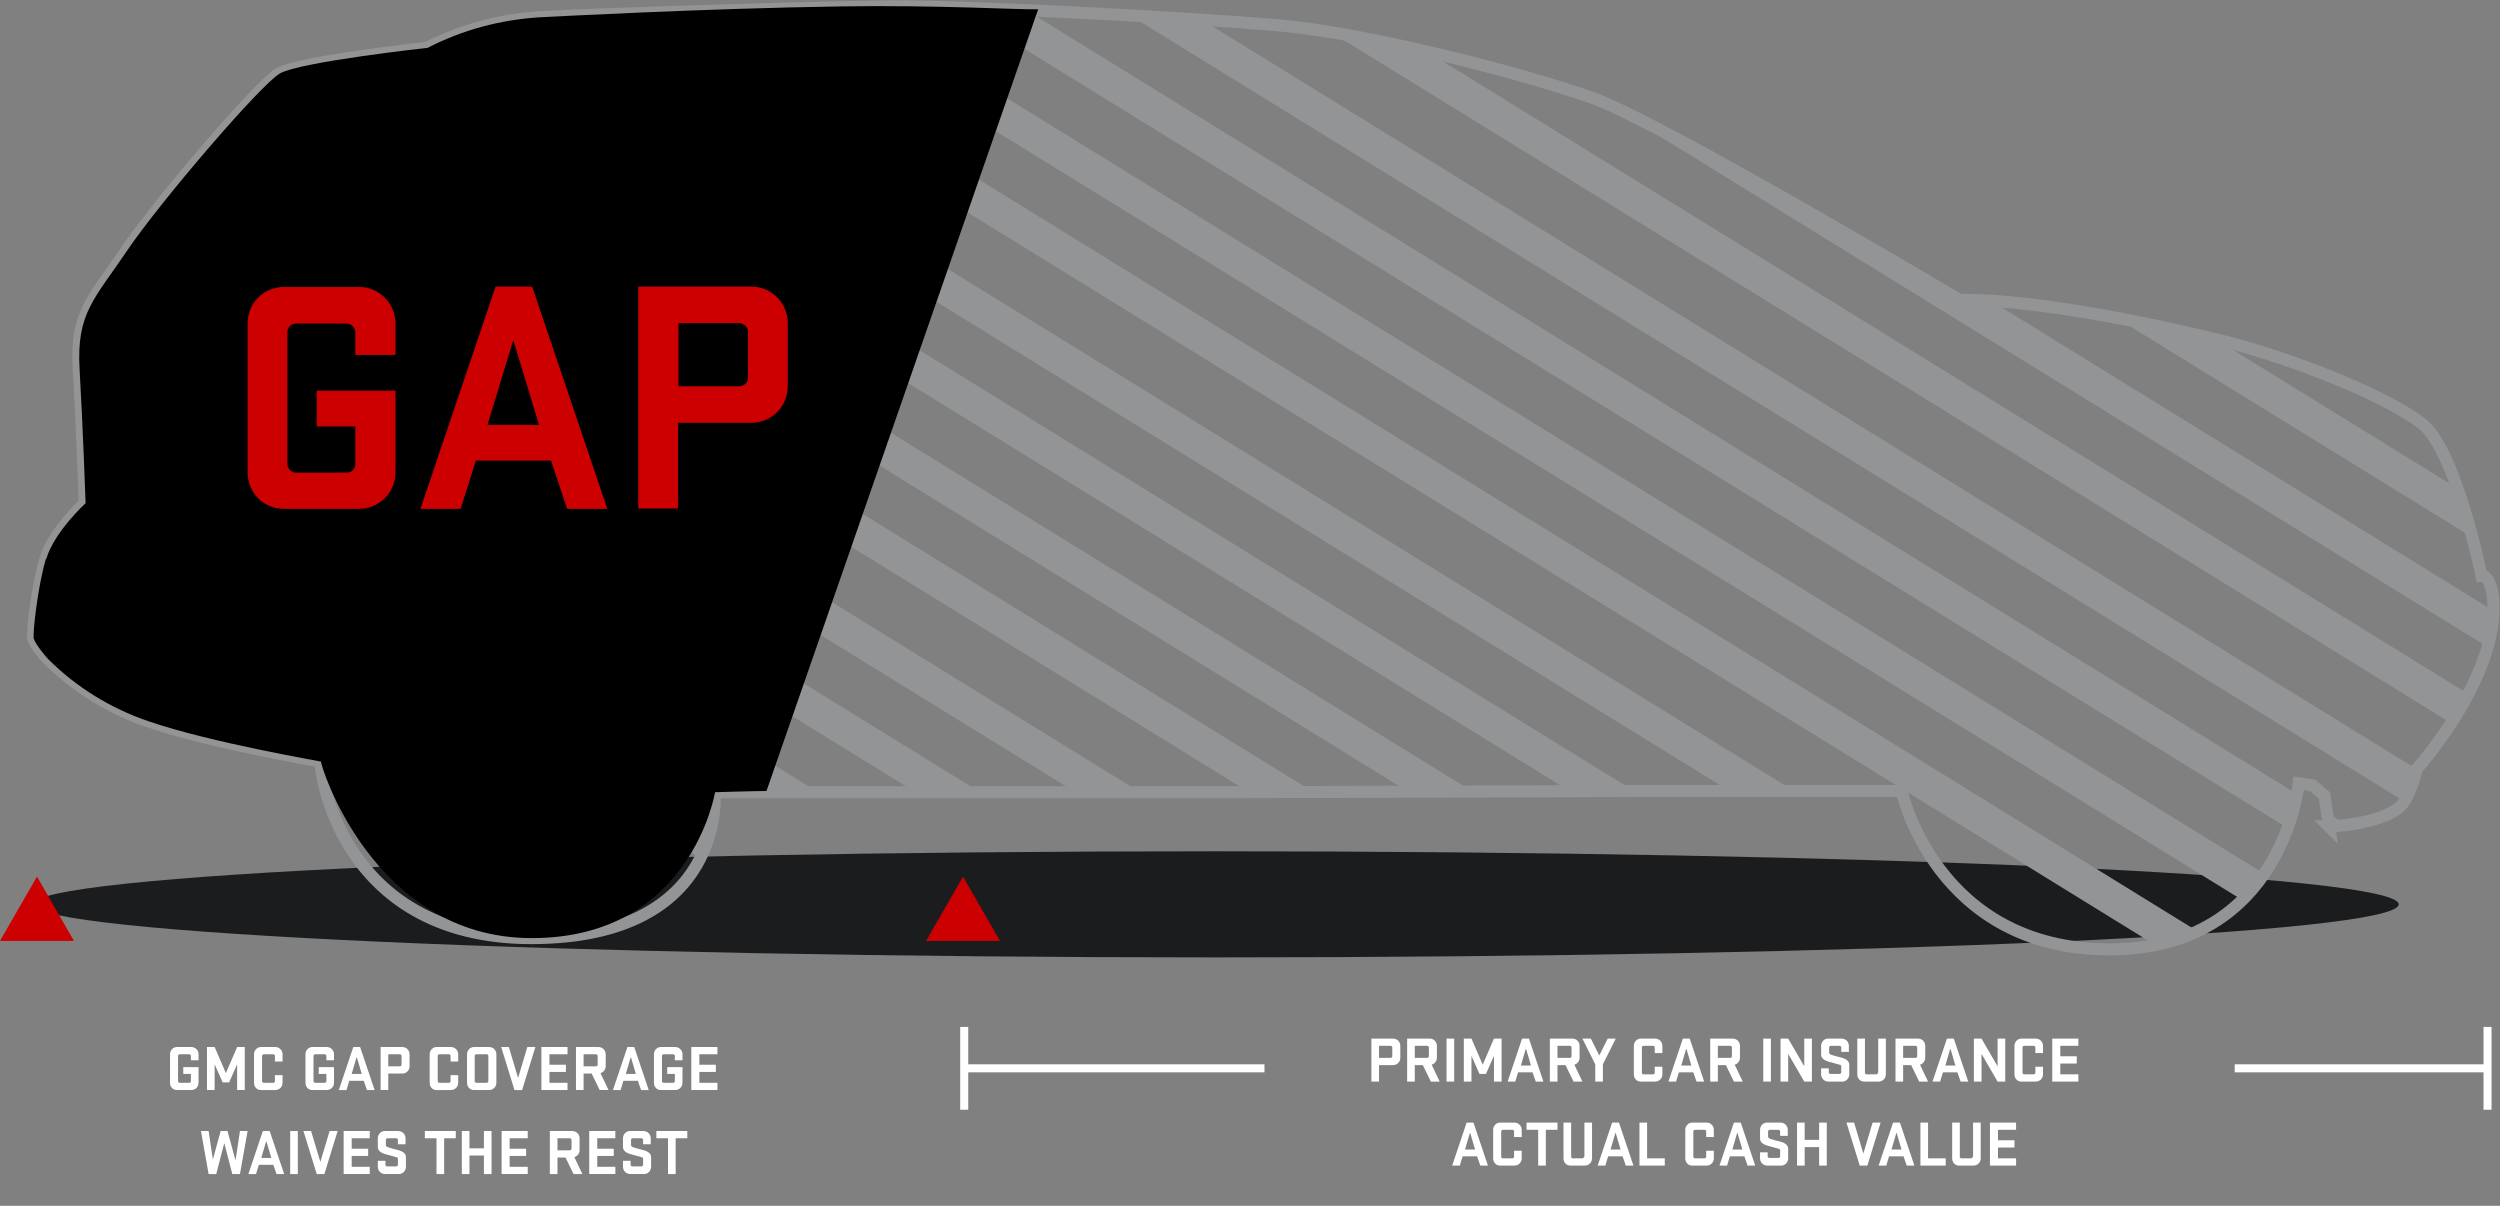
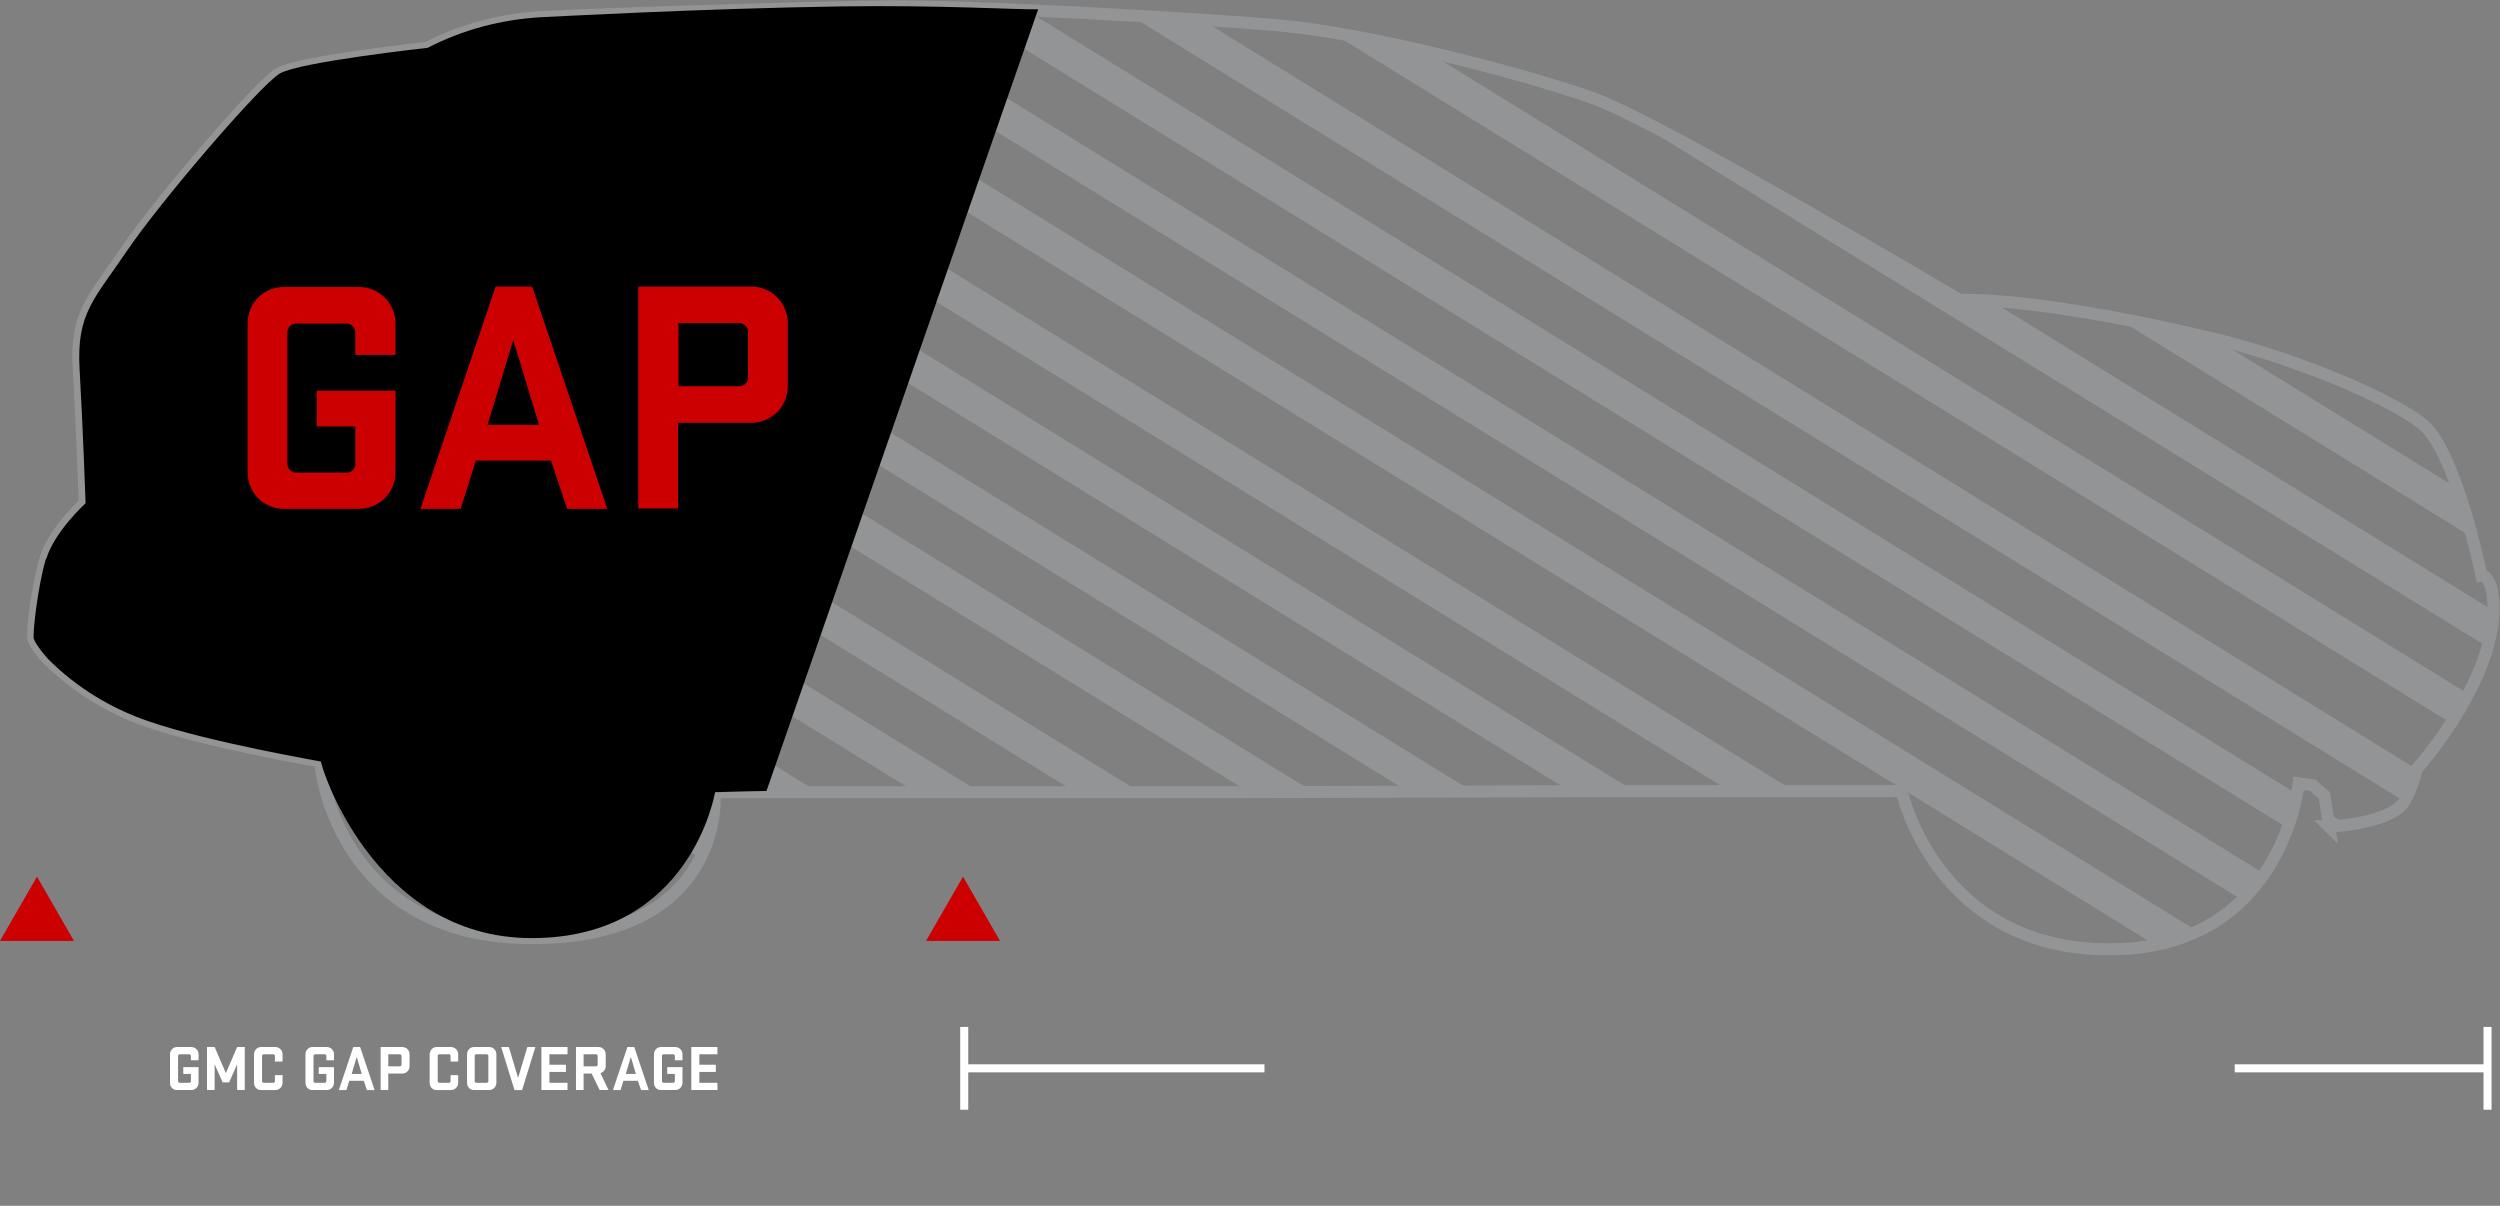
<svg xmlns="http://www.w3.org/2000/svg" id="Layer_1" version="1.1" viewBox="0 0 622 300">
  <rect x="0" y="0" width="622" height="300" fill="#808080" stroke="none" />
  <defs>
    <style>
      .st0, .st1, .st2 {
        fill: none;
      }

      .st3 {
        mask: url(#mask);
      }

      .st4 {
        fill: url(#radial-gradient);
      }

      .st5 {
        fill: #c00;
      }

      .st1 {
        stroke: #929495;
        stroke-width: 3px;
      }

      .st1, .st2 {
        stroke-miterlimit: 10;
      }

      .st6 {
        fill: #fff;
      }

      .st7 {
        fill: #929495;
      }

      .st8 {
        clip-path: url(#clippath);
      }

      .st2 {
        stroke: #fff;
        stroke-width: 2px;
      }
    </style>
    <clipPath id="clippath">
      <rect class="st0" width="622" height="300" />
    </clipPath>
    <radialGradient id="radial-gradient" cx="289.4" cy="172.7" fx="289.4" fy="172.7" r="1" gradientTransform="translate(-130155.5 14089) rotate(-.9) scale(451.6 -78.4)" gradientUnits="userSpaceOnUse">
      <stop offset=".5" stop-color="#25282a" />
      <stop offset=".8" stop-color="#202325" />
      <stop offset="1" stop-color="#1a1c1e" />
    </radialGradient>
    <mask id="mask" x="-279" y="-73.2" width="1268.2" height="410.4" maskUnits="userSpaceOnUse">
      <g id="mask0_78_1090">
        <path class="st6" d="M579.4,205.6c3.7,0,16.4-1.5,18.9-6.4,1.4-2.5,2.4-5.2,3-7.9,0,0,21.8-24.2,18.8-43.9-1-4.6-2.7-4.2-2.7-4.2,0,0-6.4-31.1-14.7-37.7-8.3-6.6-31.1-16-50.2-20.8-19.1-4.7-47.3-10.3-65-10.1,0,0-73.8-43.9-91.2-50.2-17.4-6.2-56.3-16.2-78.2-18.1-22-1.9-77.5-4.9-97-4.7-19.4.2-76.4,2-87,2.7-9.7.6-19.2,3.2-27.9,7.6,0,0-31.9,3.5-36.8,6.4-4.9,2.9-29.9,32.1-38,44.1s-12.7,15.5-11.8,29.4c.8,13.8,1.5,33.4,1.5,33.4,0,0-7.8,7.1-9.8,13.9-2,6.8-3.4,18.4-3,19.8.3,1.3,3,4.6,3.6,5.1,7,6.9,15.5,12.2,24.8,15.4,15.5,5.4,43.6,10.1,43.1,10.1s3.6,43.9,52.4,43.9,45.6-36.3,45.6-36.3h127.1c12.5,0,102.2-.3,102.2-.3h66c0-.1,8.5,39.4,51.7,39.4s47.1-41.3,47.1-41.3l3.5.5,2.9,2.5,1.2,7.8Z" />
      </g>
    </mask>
  </defs>
  <g class="st8">
    <g>
-       <path class="st4" d="M8.2,225c0-7.3,131.8-13.2,294.3-13.2s294.3,5.9,294.3,13.2-131.8,13.2-294.3,13.2S8.2,232.2,8.2,225Z" />
      <g class="st3">
        <g>
          <path class="st6" d="M333.2-69.7l653.8,403.3L333.2-69.7ZM293.4-69.7l653.8,403.3L293.4-69.7ZM253-69.7l653.8,403.3L253-69.7ZM213.2-69.7l653.8,403.3L213.2-69.7ZM170-69.7l653.8,403.3L170-69.7ZM130.2-69.7l653.8,403.3L130.2-69.7ZM89.9-69.7l653.8,403.3L89.9-69.7ZM703.9,333.6L50.1-69.7l653.8,403.3ZM6.3-69.7l653.8,403.3L6.3-69.7ZM-33.5-69.7l653.8,403.3L-33.5-69.7ZM-73.9-69.7l653.8,403.3L-73.9-69.7ZM-113.7-69.7l653.8,403.3L-113.7-69.7ZM-156.9-69.7L496.9,333.6-156.9-69.7ZM-196.7-69.7L457.1,333.6-196.7-69.7ZM-237-69.7L416.8,333.6-237-69.7ZM-276.8-69.7L377,333.6-276.8-69.7Z" />
          <path class="st7" d="M984.8,337.2L331-66.1l4.4-7.2,653.8,403.3-4.4,7.2ZM945,337.2L291.2-66.1l4.4-7.2,653.8,403.3-4.4,7.2ZM904.6,337.2L250.8-66.1l4.4-7.2,653.8,403.3-4.4,7.2ZM864.8,337.2L211-66.1l4.4-7.2,653.8,403.3-4.4,7.2ZM821.6,337.2L167.8-66.1l4.4-7.2,653.8,403.3-4.4,7.2ZM781.8,337.2L128-66.1l4.4-7.2,653.8,403.3-4.4,7.2ZM741.5,337.2L87.7-66.1l4.4-7.2,653.8,403.3-4.4,7.2ZM701.7,337.2L47.9-66.1l4.4-7.2,653.8,403.3-4.4,7.2ZM657.9,337.2L4.1-66.1l4.4-7.2,653.8,403.3-4.4,7.2ZM618.1,337.2L-35.7-66.1l4.4-7.2,653.8,403.3-4.4,7.2ZM577.7,337.2L-76.1-66.1l4.4-7.2,653.8,403.3-4.4,7.2ZM537.9,337.2L-115.9-66.1l4.4-7.2,653.8,403.3-4.4,7.2ZM494.7,337.2L-159.1-66.1l4.4-7.2L499.1,330l-4.4,7.2ZM454.9,337.2L-198.9-66.1l4.4-7.2L459.3,330l-4.4,7.2ZM414.6,337.2L-239.2-66.1l4.4-7.2L419,330l-4.4,7.2ZM374.8,337.2L-279-66.1l4.4-7.2L379.2,330l-4.4,7.2Z" />
        </g>
      </g>
      <path class="st1" d="M579.4,205.6c3.7,0,16.4-1.5,18.9-6.4,1.4-2.5,2.4-5.2,3-7.9,0,0,21.8-24.2,18.8-43.9-1-4.6-2.7-4.2-2.7-4.2,0,0-6.4-31.1-14.7-37.7-8.3-6.6-31.1-16-50.2-20.8-19.1-4.7-47.3-10.3-65-10.1,0,0-73.8-43.9-91.2-50.2-17.4-6.2-56.3-16.2-78.2-18.1-22-1.9-77.5-4.9-97-4.7-19.4.2-76.4,2-87,2.7-9.7.6-19.2,3.2-27.9,7.6,0,0-31.9,3.5-36.8,6.4-4.9,2.9-29.9,32.1-38,44.1s-12.7,15.5-11.8,29.4c.8,13.8,1.5,33.4,1.5,33.4,0,0-7.8,7.1-9.8,13.9-2,6.8-3.4,18.4-3,19.8.3,1.3,3,4.6,3.6,5.1,7,6.9,15.5,12.2,24.8,15.4,15.5,5.4,43.6,10.1,43.1,10.1s3.6,43.9,52.4,43.9,45.6-36.3,45.6-36.3h127.1c12.5,0,102.2-.3,102.2-.3h66c0-.1,8.5,39.4,51.7,39.4s47.1-41.3,47.1-41.3l3.5.5,2.9,2.5,1.2,7.8Z" />
      <path d="M11.5,139.1c2-6.8,9.8-13.9,9.8-13.9,0,0-.7-19.6-1.5-33.4-.8-13.9,3.7-17.4,11.8-29.4,8.1-12,33.1-41.2,38-44.1,4.9-2.9,36.8-6.4,36.8-6.4,8.7-4.5,18.2-7,27.9-7.6,2.1-.1,41-2.2,74.7-2.7,24.3-.4,45.7.9,49.3.7l-67.6,194.5c-2.8,0-12.8.3-12.8.3,0,0-5.9,36.3-45.6,36.3s-52.9-43.9-52.4-43.9-27.5-4.7-43.1-10.1c-9.3-3.2-17.8-8.4-24.8-15.4-.5-.5-3.2-3.7-3.6-5.1-.3-1.4,1-13,3-19.8Z" />
      <path class="st2" d="M314.6,265.8h-75" />
      <path class="st2" d="M618.9,265.8h-62.9" />
      <path class="st2" d="M618.9,255.5v20.6" />
      <path class="st2" d="M239.9,255.5v20.6" />
      <path class="st5" d="M9.2,234.1H0s4.6-8,4.6-8l4.6-8,4.6,8,4.6,8h-9.2Z" />
-       <path class="st5" d="M239.6,234.1h-9.2s4.6-8,4.6-8l4.6-8,4.6,8,4.6,8h-9.2Z" />
+       <path class="st5" d="M239.6,234.1h-9.2s4.6-8,4.6-8l4.6-8,4.6,8,4.6,8Z" />
      <path class="st5" d="M78.8,106v-8.8h19.6v20.3c0,5.1-4.1,9.1-9.1,9.1h-18.7c-5.1,0-9-4.1-9-9.1v-37c0-5.1,4-9.1,9-9.1h18.7c5.1,0,9.1,4.1,9.1,9.1v7.8h-10v-5.6c0-1.2-1-2.2-2.2-2.2h-12.5c-1.2,0-2.2.9-2.2,2.2v32.7c0,1.2,1,2.2,2.2,2.2h12.5c1.2,0,2.2-.9,2.2-2.2v-9.3h-9.6ZM132.4,71.3l18.7,55.3h-10l-4-12h-18.7l-3.8,12h-10l18.7-55.3h9.2ZM127.7,84.6l-6.4,21.1h12.8l-6.4-21.1ZM158.8,126.6v-55.3h28.1c5.1,0,9.1,4.1,9.1,9.1v15.7c0,5.1-4.1,9.1-9.1,9.1h-18.2v21.3h-10ZM186.1,94v-11.4c0-1.2-1-2.2-2.2-2.2h-15.1v15.7h15.1c1.2,0,2.2-.9,2.2-2.2Z" />
      <path class="st6" d="M45.6,267.2v-1.7h3.8v3.9c0,1-.8,1.8-1.8,1.8h-3.6c-1,0-1.7-.8-1.7-1.8v-7.1c0-1,.8-1.8,1.7-1.8h3.6c1,0,1.8.8,1.8,1.8v1.5h-1.9v-1.1c0-.2-.2-.4-.4-.4h-2.4c-.2,0-.4.2-.4.4v6.3c0,.2.2.4.4.4h2.4c.2,0,.4-.2.4-.4v-1.8h-1.9ZM55.4,269.3l-2-4.5v6.4h-1.9v-10.7h1.9l2.8,6.5,2.8-6.5h1.9v10.7h-1.9v-6.4l-2,4.5h-1.6ZM68.4,269v-1.5h1.9v1.9c0,1-.8,1.8-1.8,1.8h-3.6c-1,0-1.7-.8-1.7-1.8v-7.1c0-1,.8-1.8,1.7-1.8h3.6c1,0,1.8.8,1.8,1.8v1.8h-1.9v-1.4c0-.2-.2-.4-.4-.4h-2.4c-.2,0-.4.2-.4.4v6.3c0,.2.2.4.4.4h2.4c.2,0,.4-.2.4-.4ZM79.3,267.2v-1.7h3.8v3.9c0,1-.8,1.8-1.8,1.8h-3.6c-1,0-1.7-.8-1.7-1.8v-7.1c0-1,.8-1.8,1.7-1.8h3.6c1,0,1.8.8,1.8,1.8v1.5h-1.9v-1.1c0-.2-.2-.4-.4-.4h-2.4c-.2,0-.4.2-.4.4v6.3c0,.2.2.4.4.4h2.4c.2,0,.4-.2.4-.4v-1.8h-1.9ZM89.6,260.5l3.6,10.7h-1.9l-.8-2.3h-3.6l-.7,2.3h-1.9l3.6-10.7h1.8ZM88.7,263.1l-1.2,4.1h2.5l-1.2-4.1ZM94.7,271.2v-10.7h5.4c1,0,1.8.8,1.8,1.8v3c0,1-.8,1.8-1.8,1.8h-3.5v4.1h-1.9ZM99.9,264.9v-2.2c0-.2-.2-.4-.4-.4h-2.9v3h2.9c.2,0,.4-.2.4-.4ZM112.1,269v-1.5h1.9v1.9c0,1-.8,1.8-1.8,1.8h-3.6c-1,0-1.7-.8-1.7-1.8v-7.1c0-1,.8-1.8,1.7-1.8h3.6c1,0,1.8.8,1.8,1.8v1.8h-1.9v-1.4c0-.2-.2-.4-.4-.4h-2.4c-.2,0-.4.2-.4.4v6.3c0,.2.2.4.4.4h2.4c.2,0,.4-.2.4-.4ZM117.9,271.2c-1,0-1.7-.8-1.7-1.8v-7.1c0-1,.8-1.8,1.7-1.8h3.8c1,0,1.8.8,1.8,1.8v7.1c0,1-.8,1.8-1.8,1.8h-3.8ZM121.5,269v-6.3c0-.2-.2-.4-.4-.4h-2.6c-.2,0-.4.2-.4.4v6.3c0,.2.2.4.4.4h2.6c.2,0,.4-.2.4-.4ZM133.2,260.5l-3.3,10.7h-1.9l-3.3-10.7h1.9l2.3,7.7,2.3-7.7h1.9ZM134.7,271.2v-10.7h6.5v1.8h-4.5v2.6h4.1v1.8h-4.1v2.7h4.5v1.8h-6.5ZM149.2,271.2l-2-4.1h-2v4.1h-1.9v-10.7h5.6c1,0,1.8.8,1.8,1.8v3c0,.8-.6,1.5-1.3,1.7l2,4.2h-2.1ZM148.7,264.9v-2.2c0-.2-.2-.4-.4-.4h-3.1v3h3.1c.2,0,.4-.2.4-.4ZM157.8,260.5l3.6,10.7h-1.9l-.8-2.3h-3.6l-.7,2.3h-1.9l3.6-10.7h1.8ZM156.9,263.1l-1.2,4.1h2.5l-1.2-4.1ZM166,267.2v-1.7h3.8v3.9c0,1-.8,1.8-1.8,1.8h-3.6c-1,0-1.7-.8-1.7-1.8v-7.1c0-1,.8-1.8,1.7-1.8h3.6c1,0,1.8.8,1.8,1.8v1.5h-1.9v-1.1c0-.2-.2-.4-.4-.4h-2.4c-.2,0-.4.2-.4.4v6.3c0,.2.2.4.4.4h2.4c.2,0,.4-.2.4-.4v-1.8h-1.9ZM172,271.2v-10.7h6.5v1.8h-4.5v2.6h4.1v1.8h-4.1v2.7h4.5v1.8h-6.5Z" />
-       <path class="st6" d="M52.9,288.7l2-7.3h1.7l2,7.3,1.1-7.3h1.9l-1.9,10.7h-1.9l-2-7.7-2,7.7h-1.9l-1.9-10.7h1.9l1.1,7.3ZM67.1,281.4l3.6,10.7h-1.9l-.8-2.3h-3.6l-.7,2.3h-1.9l3.6-10.7h1.8ZM66.2,284l-1.2,4.1h2.5l-1.2-4.1ZM74.1,281.4v10.7h-1.9v-10.7h1.9ZM84,281.4l-3.3,10.7h-1.9l-3.3-10.7h1.9l2.3,7.7,2.3-7.7h1.9ZM85.5,292.1v-10.7h6.5v1.8h-4.5v2.6h4.1v1.8h-4.1v2.7h4.5v1.8h-6.5ZM98.6,287.9c-1.2-.3-1.7-.5-2.9-.8-.9-.3-1.7-.8-1.7-1.7v-2.2c0-1,.8-1.8,1.7-1.8h3.4c1,0,1.8.8,1.8,1.8v1.5h-1.9v-1.1c0-.2-.2-.4-.4-.4h-2.2c-.2,0-.4.2-.4.4v1.3c0,.2.2.4.4.5.9.3,1.7.5,2.9.8.9.3,1.7.8,1.7,1.7v2.4c0,1-.8,1.8-1.7,1.8h-3.5c-1,0-1.8-.8-1.8-1.8v-1.5h1.9v1c0,.2.2.4.4.4h2.3c.2,0,.4-.2.4-.4v-1.5c0-.2-.2-.4-.4-.4ZM105.7,283.2v-1.8h7.7v1.8h-2.9v8.9h-1.9v-8.9h-2.9ZM120.4,292.1v-4.6h-3.6v4.6h-1.9v-10.7h1.9v4.3h3.6v-4.3h1.9v10.7h-1.9ZM124.8,292.1v-10.7h6.5v1.8h-4.5v2.6h4.1v1.8h-4.1v2.7h4.5v1.8h-6.5ZM142.7,292.1l-2-4.1h-2v4.1h-1.9v-10.7h5.6c1,0,1.8.8,1.8,1.8v3c0,.8-.6,1.5-1.3,1.7l2,4.2h-2.1ZM142.2,285.8v-2.2c0-.2-.2-.4-.4-.4h-3.1v3h3.1c.2,0,.4-.2.4-.4ZM146.6,292.1v-10.7h6.5v1.8h-4.5v2.6h4.1v1.8h-4.1v2.7h4.5v1.8h-6.5ZM159.6,287.9c-1.2-.3-1.7-.5-2.9-.8-.9-.3-1.7-.8-1.7-1.7v-2.2c0-1,.8-1.8,1.7-1.8h3.4c1,0,1.8.8,1.8,1.8v1.5h-1.9v-1.1c0-.2-.2-.4-.4-.4h-2.2c-.2,0-.4.2-.4.4v1.3c0,.2.2.4.4.5.9.3,1.7.5,2.9.8.9.3,1.7.8,1.7,1.7v2.4c0,1-.8,1.8-1.7,1.8h-3.5c-1,0-1.8-.8-1.8-1.8v-1.5h1.9v1c0,.2.2.4.4.4h2.3c.2,0,.4-.2.4-.4v-1.5c0-.2-.2-.4-.4-.4ZM163.3,283.2v-1.8h7.7v1.8h-2.9v8.9h-1.9v-8.9h-2.9Z" />
-       <path class="st6" d="M341.2,269.1v-10.7h5.4c1,0,1.8.8,1.8,1.8v3c0,1-.8,1.8-1.8,1.8h-3.5v4.1h-1.9ZM346.4,262.8v-2.2c0-.2-.2-.4-.4-.4h-2.9v3h2.9c.2,0,.4-.2.4-.4ZM356,269.1l-2-4.1h-2v4.1h-1.9v-10.7h5.6c1,0,1.8.8,1.8,1.8v3c0,.8-.6,1.5-1.3,1.7l2,4.2h-2.1ZM355.5,262.8v-2.2c0-.2-.2-.4-.4-.4h-3.1v3h3.1c.2,0,.4-.2.4-.4ZM361.8,258.4v10.7h-1.9v-10.7h1.9ZM368.1,267.2l-2-4.5v6.4h-1.9v-10.7h1.9l2.8,6.5,2.8-6.5h1.9v10.7h-1.9v-6.4l-2,4.5h-1.6ZM380.4,258.4l3.6,10.7h-1.9l-.8-2.3h-3.6l-.7,2.3h-1.9l3.6-10.7h1.8ZM379.6,261l-1.2,4.1h2.5l-1.2-4.1ZM391.5,269.1l-2-4.1h-2v4.1h-1.9v-10.7h5.6c1,0,1.8.8,1.8,1.8v3c0,.8-.6,1.5-1.3,1.7l2,4.2h-2.1ZM391,262.8v-2.2c0-.2-.2-.4-.4-.4h-3.1v3h3.1c.2,0,.4-.2.4-.4ZM395.8,258.4l2.1,4.2,2.1-4.2h2l-3.2,6.4v4.3h-1.9v-4.3l-3.2-6.4h2ZM411.7,266.9v-1.5h1.9v1.9c0,1-.8,1.8-1.8,1.8h-3.6c-1,0-1.7-.8-1.7-1.8v-7.1c0-1,.8-1.8,1.7-1.8h3.6c1,0,1.8.8,1.8,1.8v1.8h-1.9v-1.4c0-.2-.2-.4-.4-.4h-2.4c-.2,0-.4.2-.4.4v6.3c0,.2.2.4.4.4h2.4c.2,0,.4-.2.4-.4ZM420.4,258.4l3.6,10.7h-1.9l-.8-2.3h-3.6l-.7,2.3h-1.9l3.6-10.7h1.8ZM419.5,261l-1.2,4.1h2.5l-1.2-4.1ZM431.4,269.1l-2-4.1h-2v4.1h-1.9v-10.7h5.6c1,0,1.8.8,1.8,1.8v3c0,.8-.6,1.5-1.3,1.7l2,4.2h-2.1ZM430.9,262.8v-2.2c0-.2-.2-.4-.4-.4h-3.1v3h3.1c.2,0,.4-.2.4-.4ZM440.6,258.4v10.7h-1.9v-10.7h1.9ZM450.8,258.4v10.7h-1.9l-4-6.9v6.9h-1.9v-10.7h1.9l4,6.9v-6.9h1.9ZM457.7,264.9c-1.2-.3-1.7-.5-2.9-.8-.9-.3-1.7-.8-1.7-1.7v-2.2c0-1,.8-1.8,1.7-1.8h3.4c1,0,1.8.8,1.8,1.8v1.5h-1.9v-1.1c0-.2-.2-.4-.4-.4h-2.2c-.2,0-.4.2-.4.4v1.3c0,.2.2.4.4.5.9.3,1.7.5,2.9.8.9.3,1.7.8,1.7,1.7v2.4c0,1-.8,1.8-1.7,1.8h-3.5c-1,0-1.8-.8-1.8-1.8v-1.5h1.9v1c0,.2.2.4.4.4h2.3c.2,0,.4-.2.4-.4v-1.5c0-.2-.2-.4-.4-.4ZM467.3,266.9v-8.5h1.9v8.9c0,1-.8,1.8-1.8,1.8h-3.6c-1,0-1.7-.8-1.7-1.8v-8.9h1.9v8.5c0,.2.2.4.4.4h2.4c.2,0,.4-.2.4-.4ZM477.5,269.1l-2-4.1h-2v4.1h-1.9v-10.7h5.6c1,0,1.8.8,1.8,1.8v3c0,.8-.6,1.5-1.3,1.7l2,4.2h-2.1ZM477,262.8v-2.2c0-.2-.2-.4-.4-.4h-3.1v3h3.1c.2,0,.4-.2.4-.4ZM486.1,258.4l3.6,10.7h-1.9l-.8-2.3h-3.6l-.7,2.3h-1.9l3.6-10.7h1.8ZM485.2,261l-1.2,4.1h2.5l-1.2-4.1ZM498.9,258.4v10.7h-1.9l-4-6.9v6.9h-1.9v-10.7h1.9l4,6.9v-6.9h1.9ZM506.4,266.9v-1.5h1.9v1.9c0,1-.8,1.8-1.8,1.8h-3.6c-1,0-1.7-.8-1.7-1.8v-7.1c0-1,.8-1.8,1.7-1.8h3.6c1,0,1.8.8,1.8,1.8v1.8h-1.9v-1.4c0-.2-.2-.4-.4-.4h-2.4c-.2,0-.4.2-.4.4v6.3c0,.2.2.4.4.4h2.4c.2,0,.4-.2.4-.4ZM510.6,269.1v-10.7h6.5v1.8h-4.5v2.6h4.1v1.8h-4.1v2.7h4.5v1.8h-6.5Z" />
-       <path class="st6" d="M366.6,279.3l3.6,10.7h-1.9l-.8-2.3h-3.6l-.7,2.3h-1.9l3.6-10.7h1.8ZM365.7,281.9l-1.2,4.1h2.5l-1.2-4.1ZM376.7,287.8v-1.5h1.9v1.9c0,1-.8,1.8-1.8,1.8h-3.6c-1,0-1.7-.8-1.7-1.8v-7.1c0-1,.8-1.8,1.7-1.8h3.6c1,0,1.8.8,1.8,1.8v1.8h-1.9v-1.4c0-.2-.2-.4-.4-.4h-2.4c-.2,0-.4.2-.4.4v6.3c0,.2.2.4.4.4h2.4c.2,0,.4-.2.4-.4ZM379.8,281.1v-1.8h7.7v1.8h-2.9v8.9h-1.9v-8.9h-2.9ZM394.2,287.8v-8.5h1.9v8.9c0,1-.8,1.8-1.8,1.8h-3.6c-1,0-1.7-.8-1.7-1.8v-8.9h1.9v8.5c0,.2.2.4.4.4h2.4c.2,0,.4-.2.4-.4ZM402.8,279.3l3.6,10.7h-1.9l-.8-2.3h-3.6l-.7,2.3h-1.9l3.6-10.7h1.8ZM401.9,281.9l-1.2,4.1h2.5l-1.2-4.1ZM407.9,290v-10.7h1.9v8.9h4.4v1.8h-6.3ZM424.5,287.8v-1.5h1.9v1.9c0,1-.8,1.8-1.8,1.8h-3.6c-1,0-1.7-.8-1.7-1.8v-7.1c0-1,.8-1.8,1.7-1.8h3.6c1,0,1.8.8,1.8,1.8v1.8h-1.9v-1.4c0-.2-.2-.4-.4-.4h-2.4c-.2,0-.4.2-.4.4v6.3c0,.2.2.4.4.4h2.4c.2,0,.4-.2.4-.4ZM433.1,279.3l3.6,10.7h-1.9l-.8-2.3h-3.6l-.7,2.3h-1.9l3.6-10.7h1.8ZM432.2,281.9l-1.2,4.1h2.5l-1.2-4.1ZM442.5,285.8c-1.2-.3-1.7-.5-2.9-.8-.9-.3-1.7-.8-1.7-1.7v-2.2c0-1,.8-1.8,1.7-1.8h3.4c1,0,1.8.8,1.8,1.8v1.5h-1.9v-1.1c0-.2-.2-.4-.4-.4h-2.2c-.2,0-.4.2-.4.4v1.3c0,.2.2.4.4.5.9.3,1.7.5,2.9.8.9.3,1.7.8,1.7,1.7v2.4c0,1-.8,1.8-1.7,1.8h-3.5c-1,0-1.8-.8-1.8-1.8v-1.5h1.9v1c0,.2.2.4.4.4h2.3c.2,0,.4-.2.4-.4v-1.5c0-.2-.2-.4-.4-.4ZM452.6,290v-4.6h-3.6v4.6h-1.9v-10.7h1.9v4.3h3.6v-4.3h1.9v10.7h-1.9ZM467.9,279.3l-3.3,10.7h-1.9l-3.3-10.7h1.9l2.3,7.7,2.3-7.7h1.9ZM472.7,279.3l3.6,10.7h-1.9l-.8-2.3h-3.6l-.7,2.3h-1.9l3.6-10.7h1.8ZM471.8,281.9l-1.2,4.1h2.5l-1.2-4.1ZM477.8,290v-10.7h1.9v8.9h4.4v1.8h-6.3ZM490.9,287.8v-8.5h1.9v8.9c0,1-.8,1.8-1.8,1.8h-3.6c-1,0-1.7-.8-1.7-1.8v-8.9h1.9v8.5c0,.2.2.4.4.4h2.4c.2,0,.4-.2.4-.4ZM495.1,290v-10.7h6.5v1.8h-4.5v2.6h4.1v1.8h-4.1v2.7h4.5v1.8h-6.5Z" />
    </g>
  </g>
</svg>